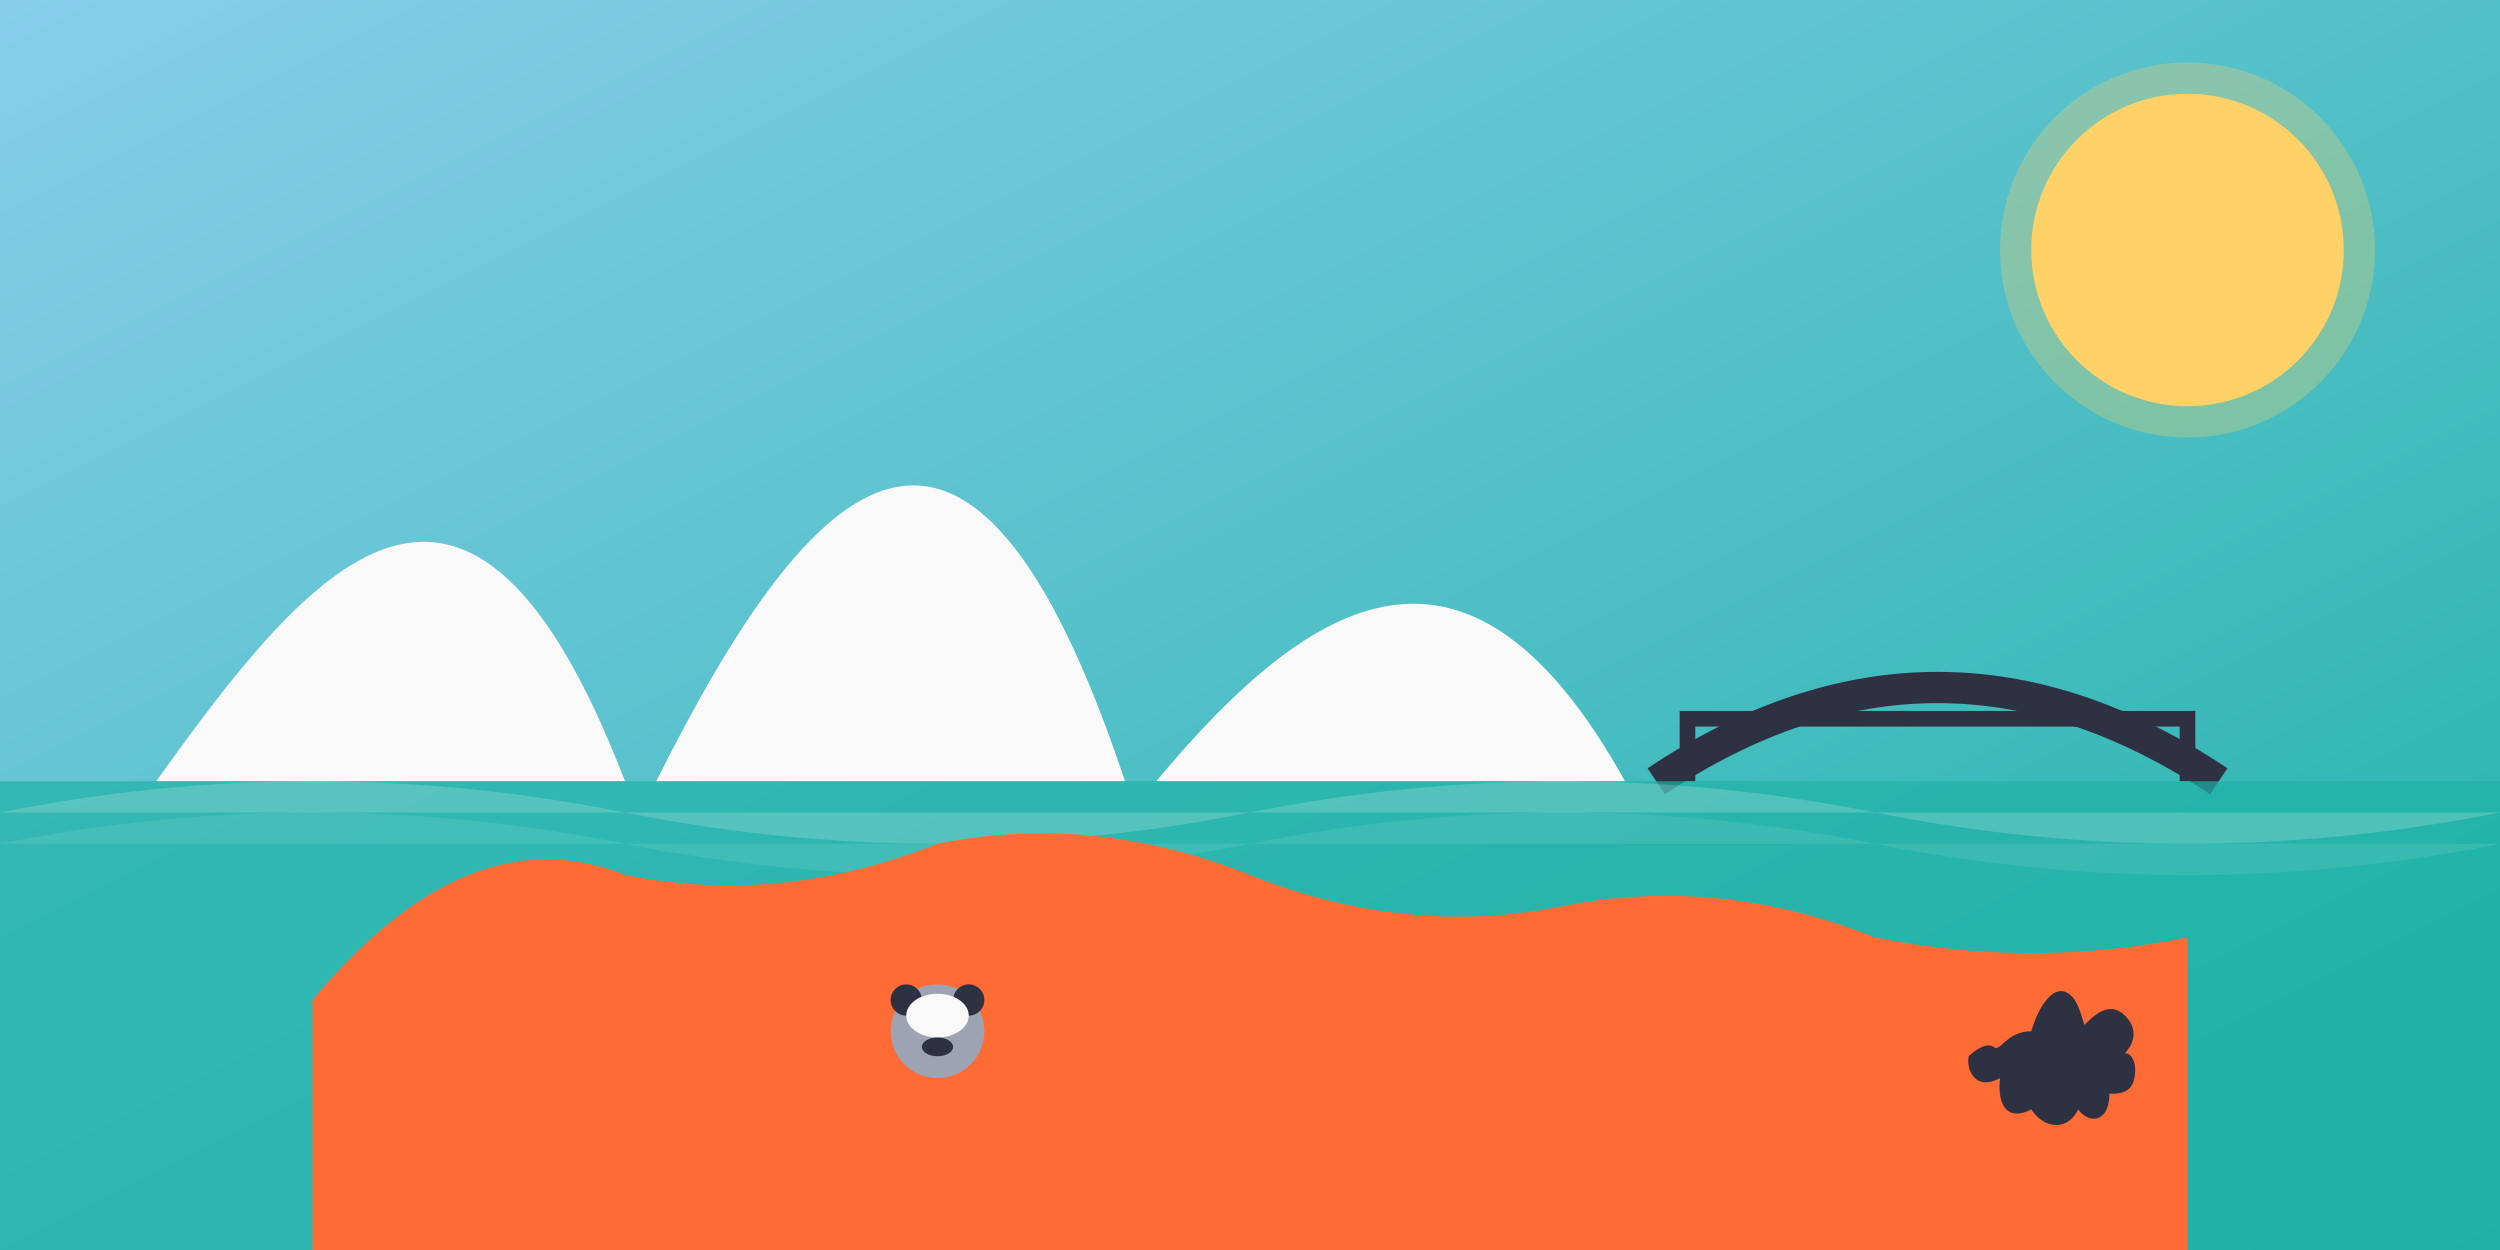
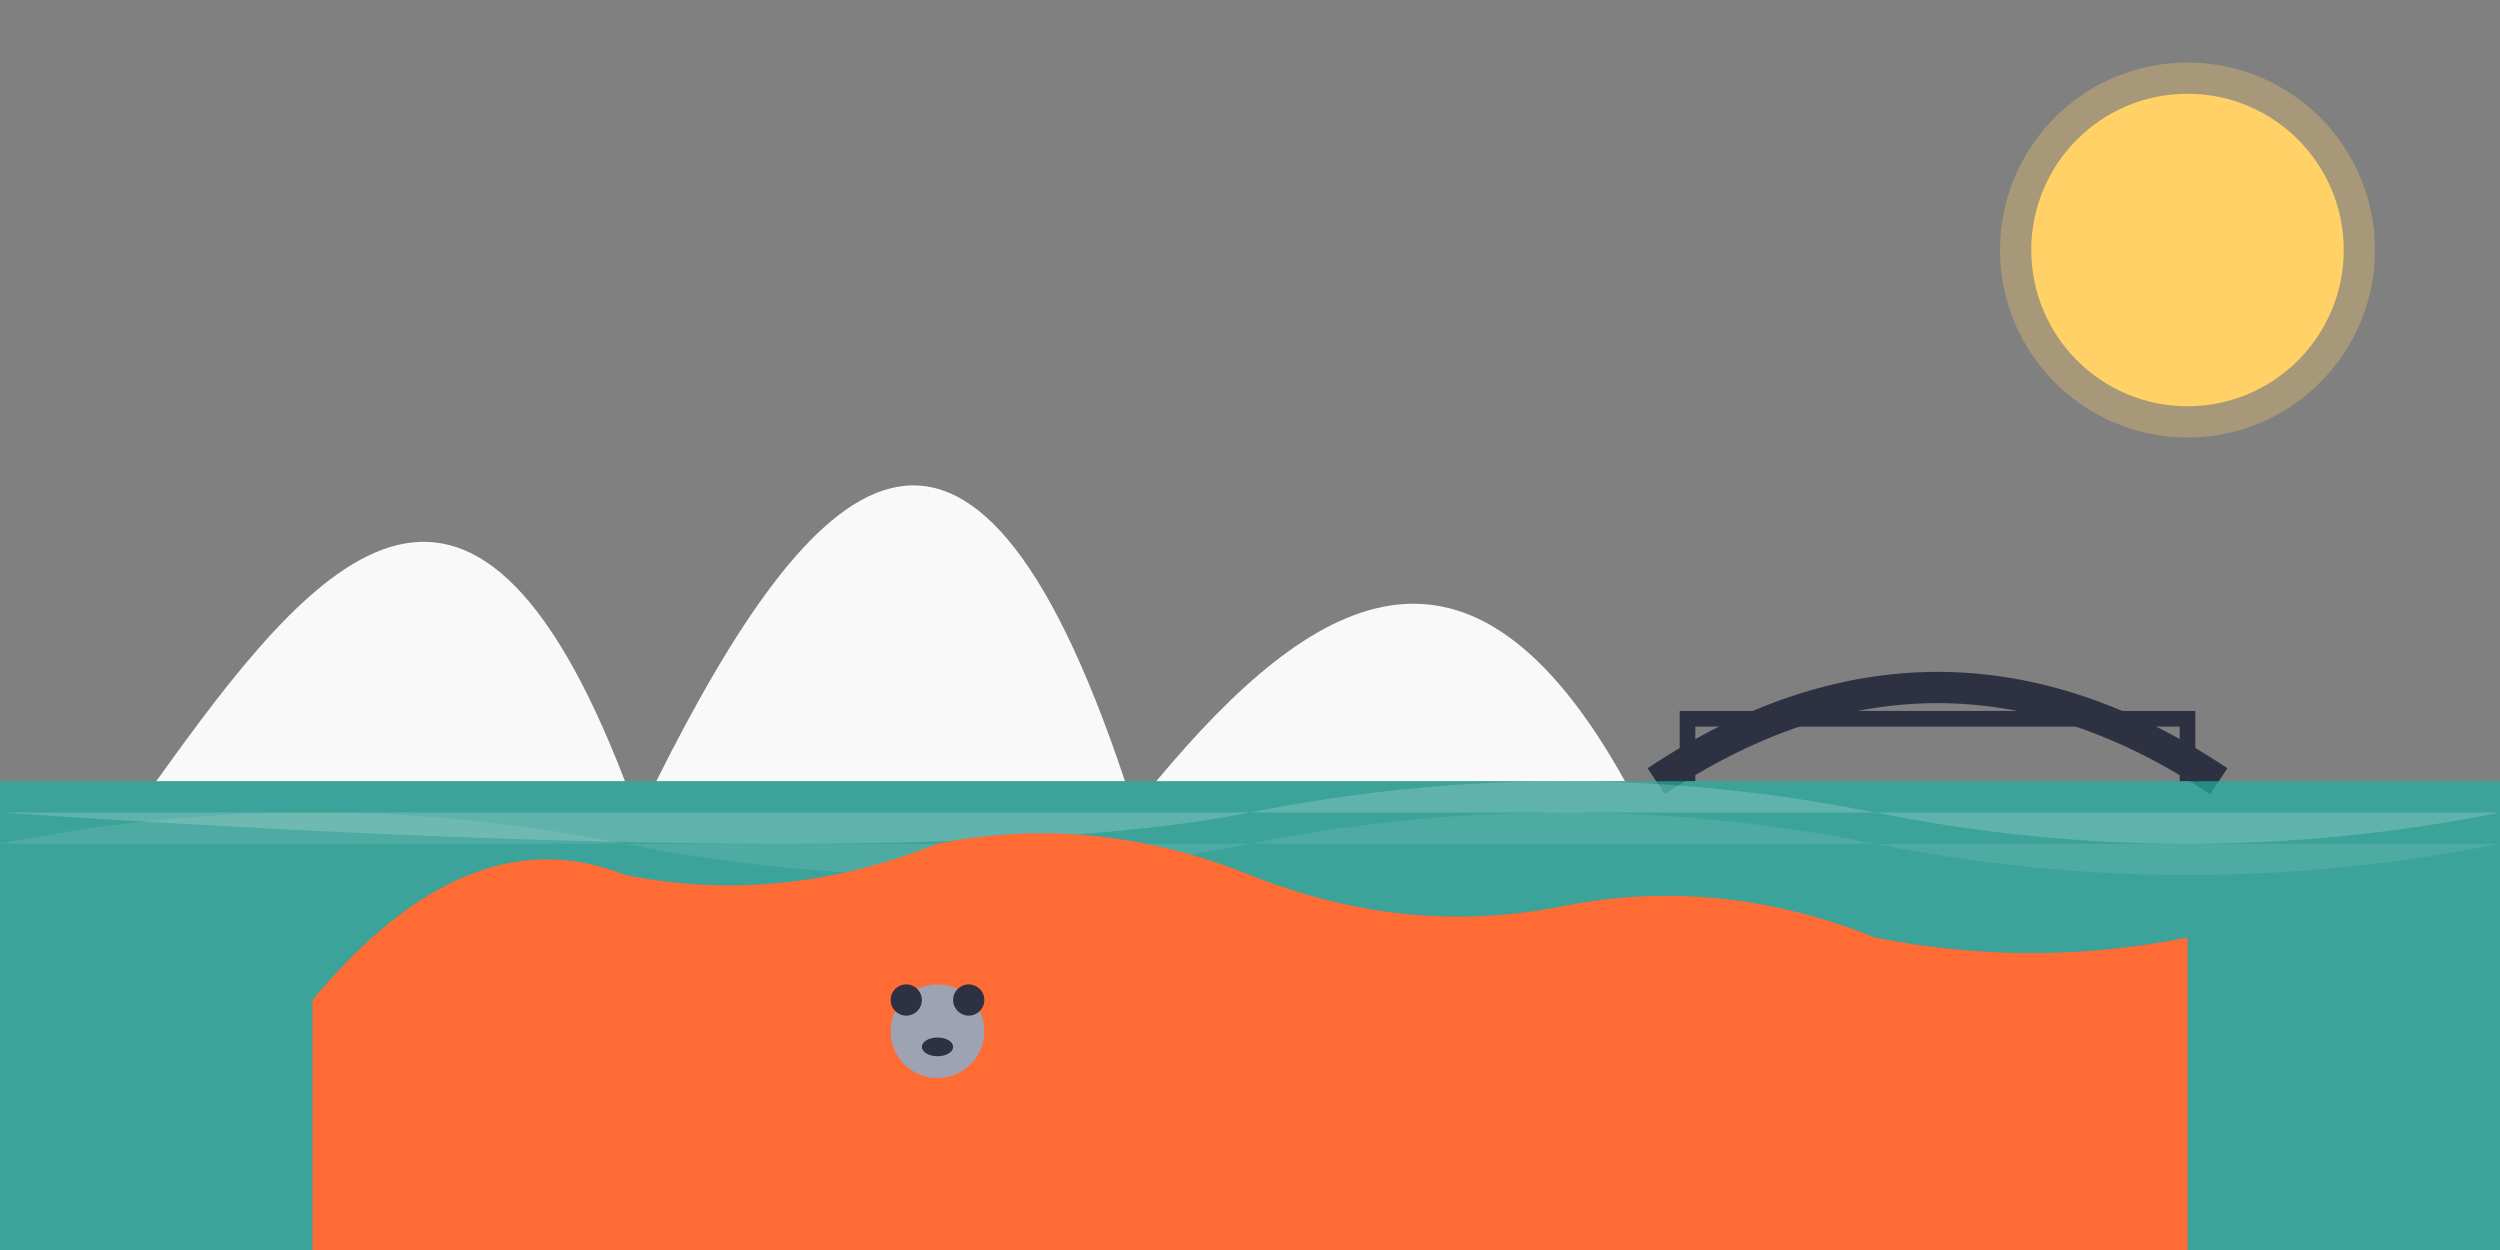
<svg xmlns="http://www.w3.org/2000/svg" viewBox="0 0 800 400" width="800" height="400">
  <rect x="0" y="0" width="800" height="400" fill="#808080" stroke="none" />
  <defs>
    <linearGradient id="skyGradient" x1="0%" y1="0%" x2="100%" y2="100%">
      <stop offset="0%" stop-color="#87ceeb" />
      <stop offset="100%" stop-color="#1eb2a6" />
    </linearGradient>
  </defs>
-   <rect width="800" height="400" fill="url(#skyGradient)" />
  <circle cx="700" cy="80" r="50" fill="#ffd166" />
  <circle cx="700" cy="80" r="60" fill="#ffd166" opacity="0.3" />
  <path d="M50 250 C100 180, 150 120, 200 250 L50 250 Z" fill="#f9f9f9" />
  <path d="M210 250 C260 150, 310 100, 360 250 L210 250 Z" fill="#f9f9f9" />
  <path d="M370 250 C420 190, 470 160, 520 250 L370 250 Z" fill="#f9f9f9" />
  <path d="M530 250 Q620 190 710 250" stroke="#2d3142" stroke-width="10" fill="none" />
  <path d="M540 250 L540 230 L700 230 L700 250" stroke="#2d3142" stroke-width="5" fill="none" />
  <rect x="0" y="250" width="800" height="150" fill="#1eb2a6" opacity="0.7" />
-   <path d="M0 260 Q100 240, 200 260 Q300 280, 400 260 Q500 240, 600 260 Q700 280, 800 260" fill="#f9f9f9" opacity="0.2" />
+   <path d="M0 260 Q300 280, 400 260 Q500 240, 600 260 Q700 280, 800 260" fill="#f9f9f9" opacity="0.2" />
  <path d="M0 270 Q100 250, 200 270 Q300 290, 400 270 Q500 250, 600 270 Q700 290, 800 270" fill="#f9f9f9" opacity="0.1" />
  <path d="M100 320 Q150 260, 200 280 Q250 290, 300 270 Q350 260, 400 280 Q450 300, 500 290 Q550 280, 600 300 Q650 310, 700 300 L700 400 L100 400 Z" fill="#ff6b35" />
-   <path d="M650 330 C653 320, 658 315, 662 318 C665 320, 666 325, 667 328 C670 325, 675 320, 680 325 C685 330, 682 335, 680 337 C682 337, 684 340, 683 345 C682 350, 678 350, 675 350 C675 355, 673 358, 670 358 C667 358, 665 355, 665 355 C665 355, 663 360, 658 360 C653 360, 650 355, 650 355 C650 355, 645 358, 642 355 C639 352, 640 345, 640 345 C640 345, 635 348, 632 345 C629 342, 630 338, 630 338 C630 338, 635 333, 638 335 C640 337, 642 330, 650 330" fill="#2d3142" />
  <circle cx="300" cy="330" r="15" fill="#9da3b3" />
  <circle cx="290" cy="320" r="5" fill="#2d3142" />
  <circle cx="310" cy="320" r="5" fill="#2d3142" />
-   <ellipse cx="300" cy="325" rx="10" ry="7" fill="#f9f9f9" />
  <ellipse cx="300" cy="335" rx="5" ry="3" fill="#2d3142" />
</svg>